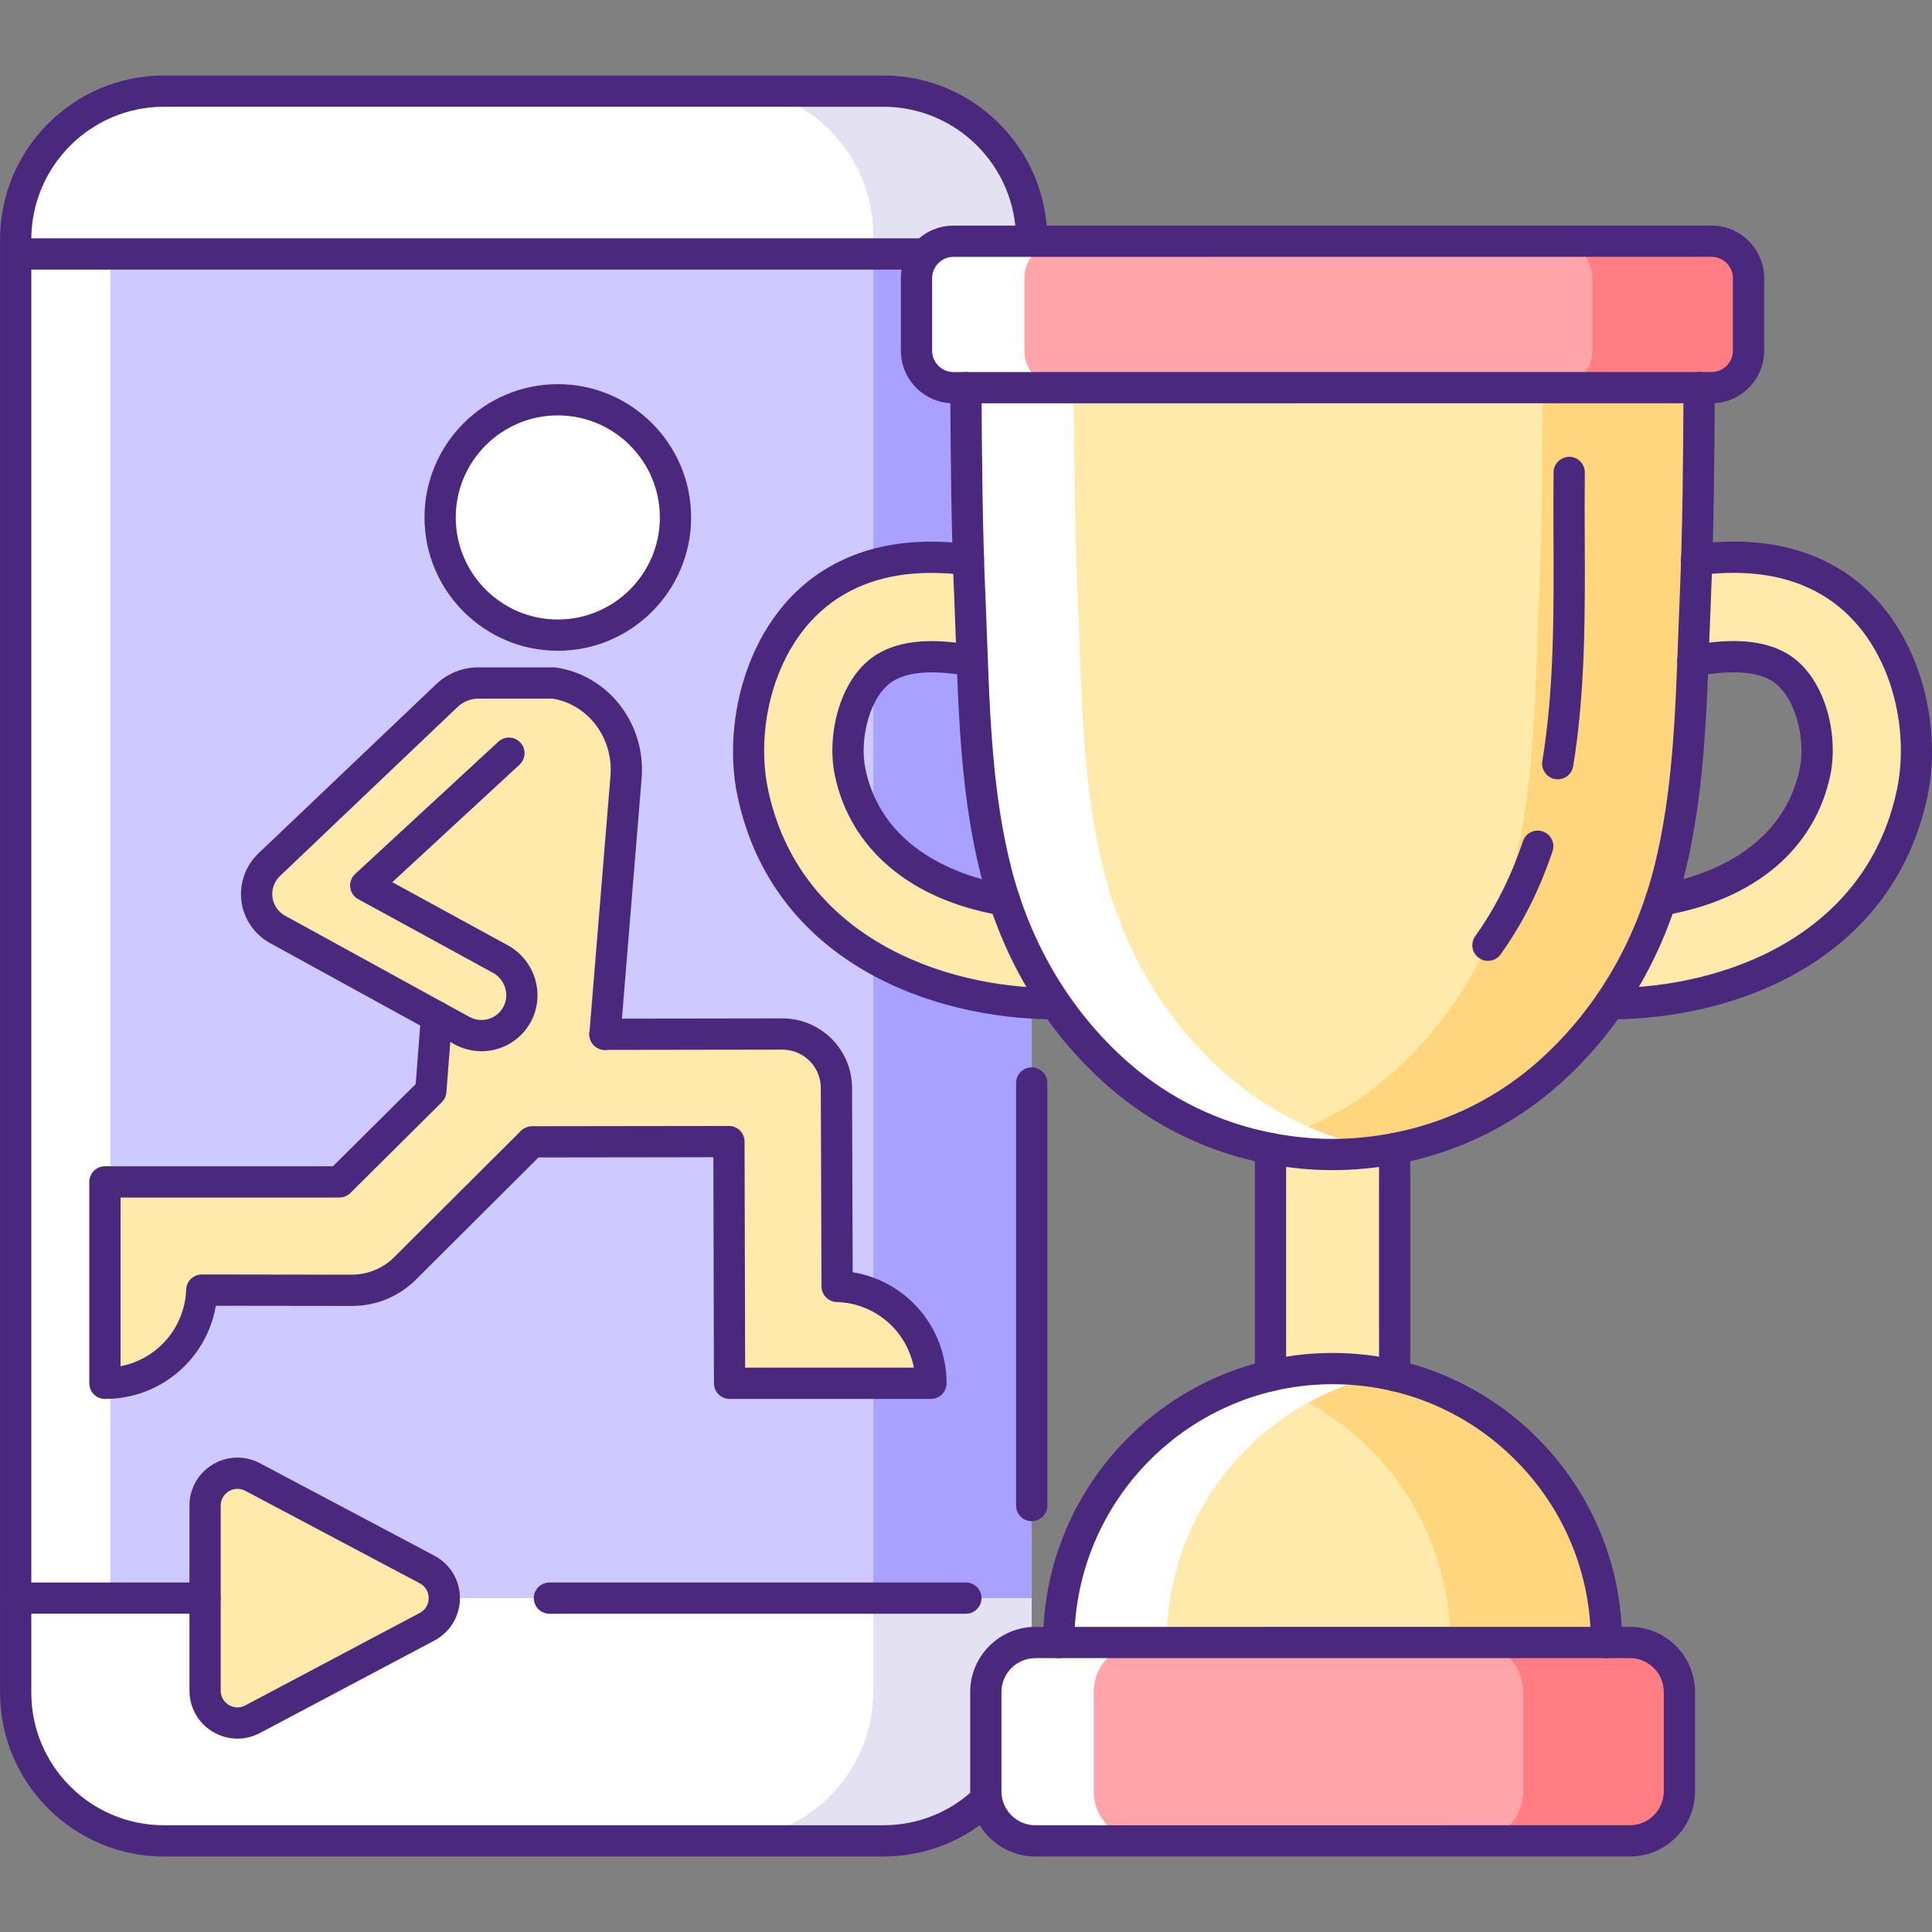
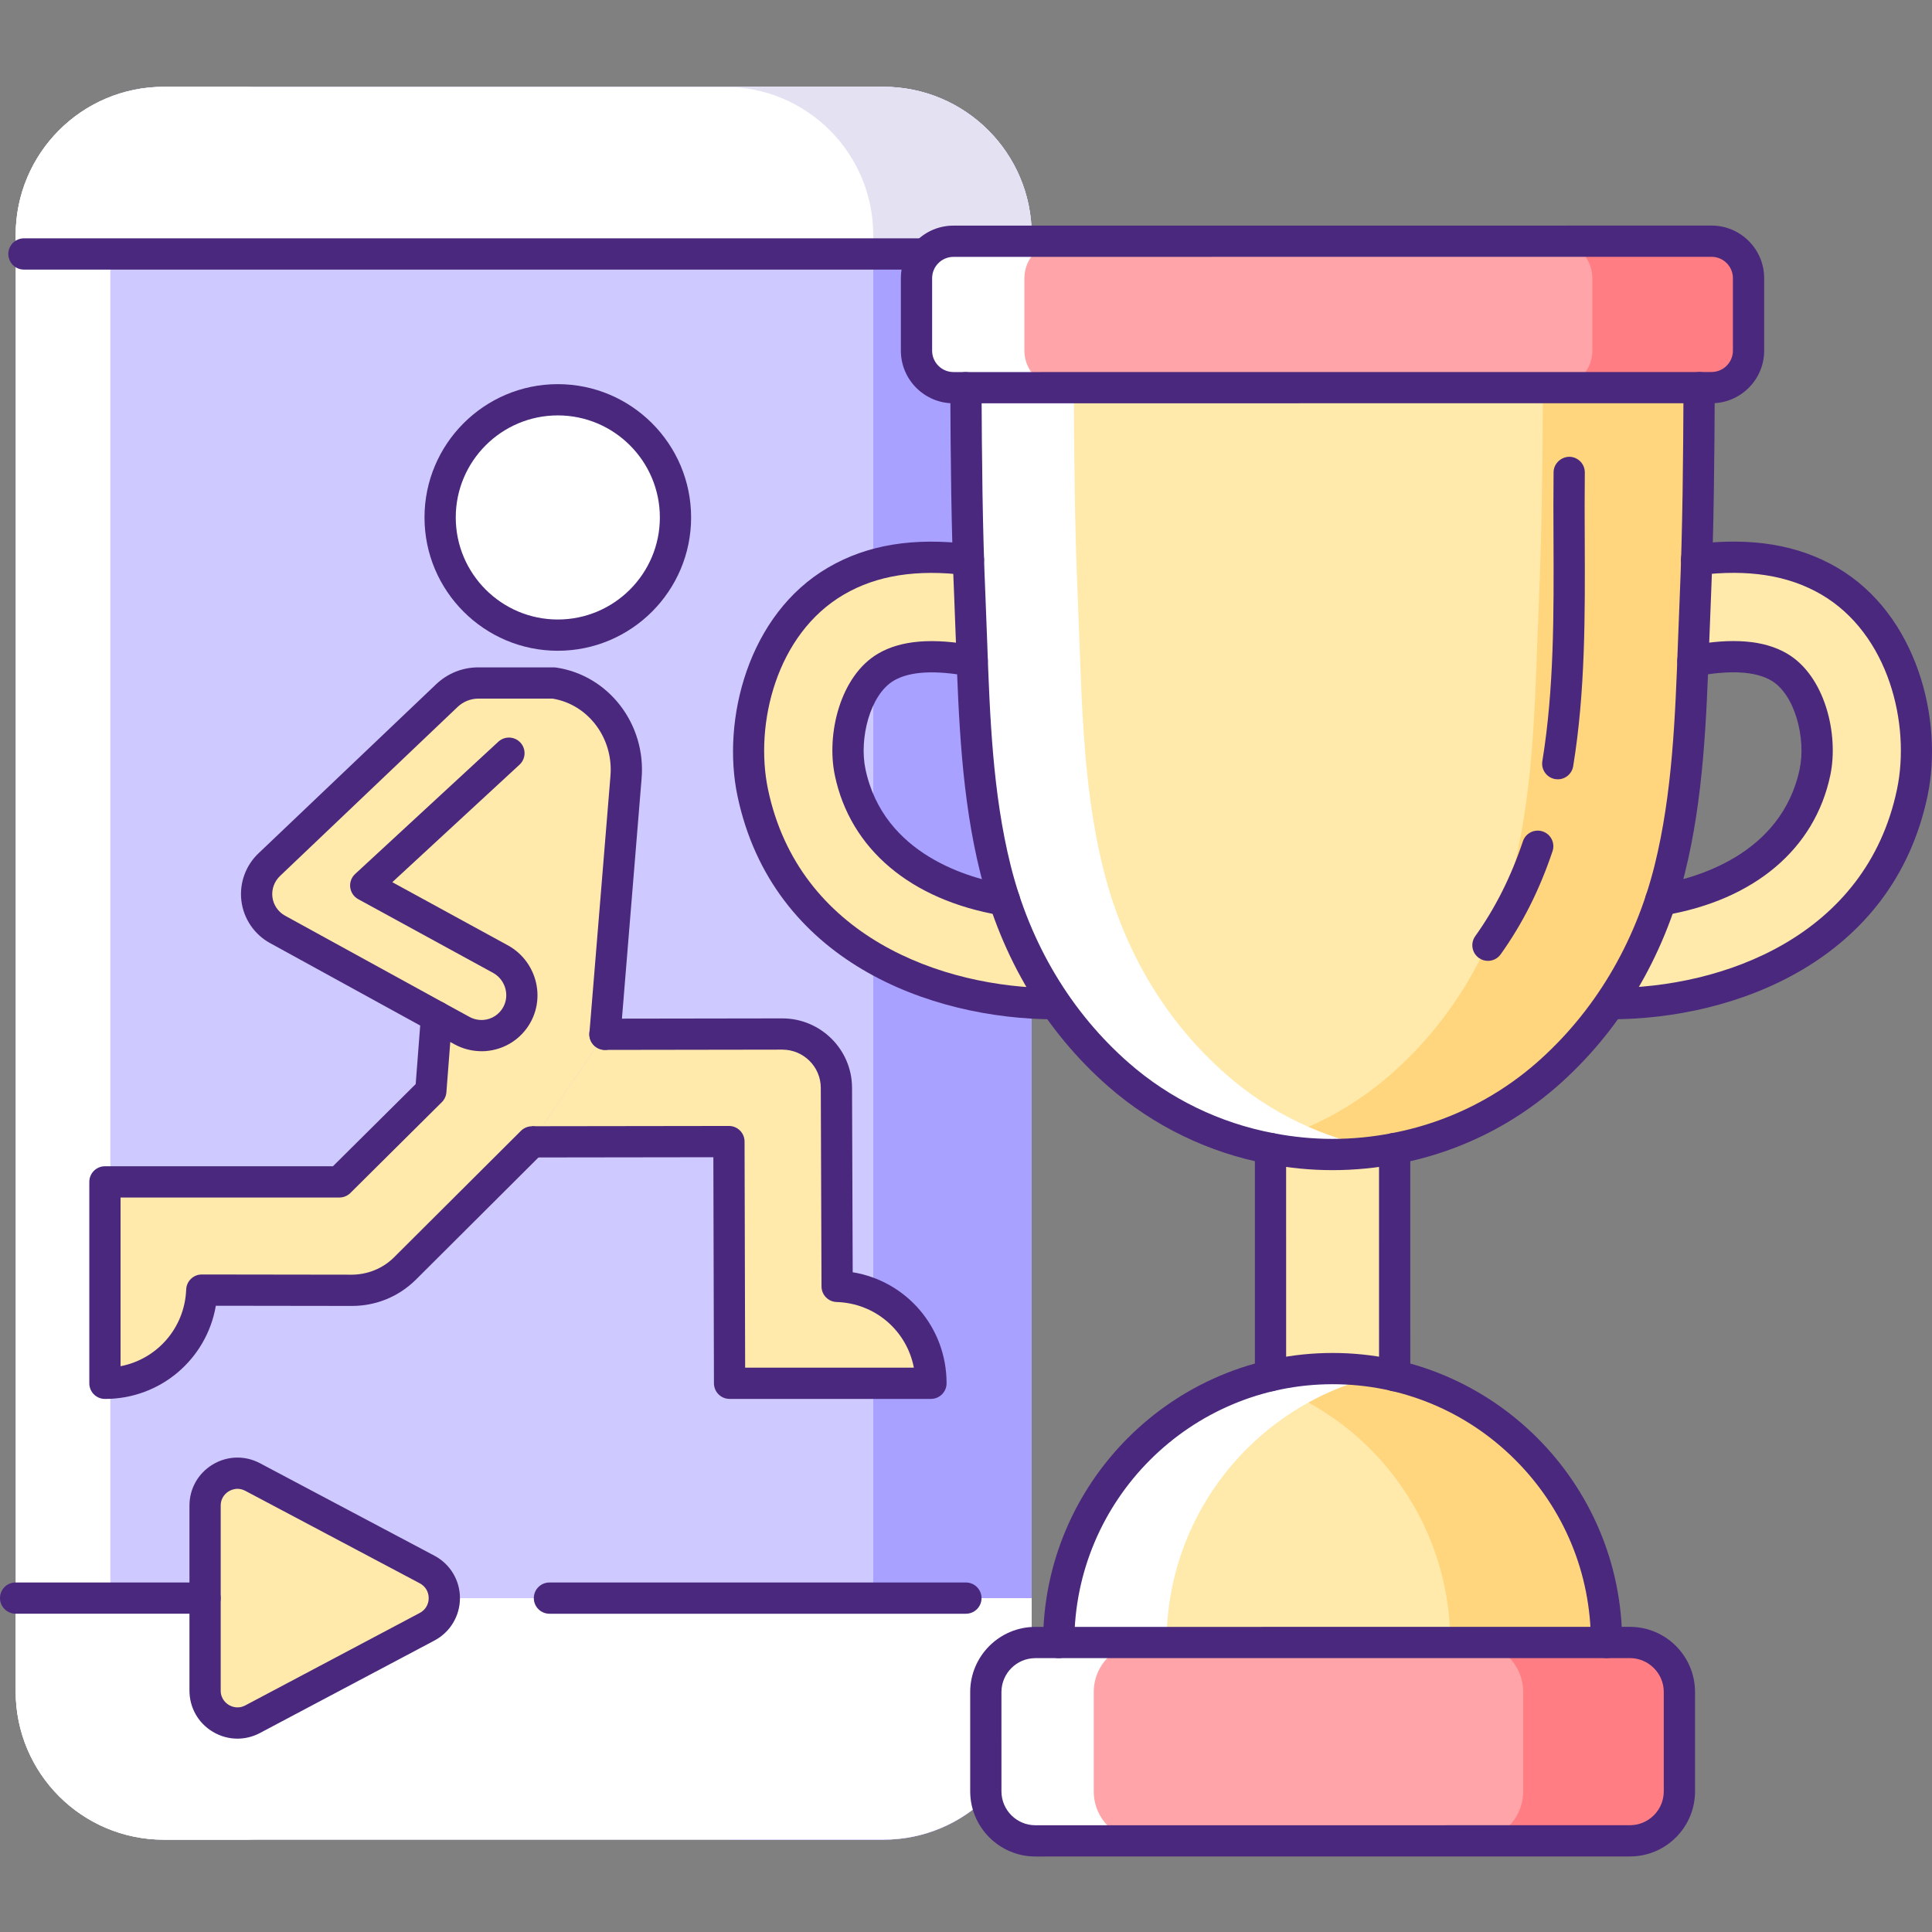
<svg xmlns="http://www.w3.org/2000/svg" id="Слой_1" enable-background="new 0 0 512 512" height="512" viewBox="0 0 512 512" width="512">
  <rect x="0" y="0" width="512" height="512" fill="#808080" stroke="none" />
  <g>
    <g>
      <path d="m273.407 62.304v385.921c0 21.695-17.582 39.305-39.304 39.305h-190.671c-21.722 0-39.277-17.61-39.277-39.305v-385.921c.001-21.695 17.555-39.304 39.277-39.304h190.67c21.722 0 39.305 17.609 39.305 39.304z" fill="#cec9ff" />
      <path d="m273.404 62.316v385.921c0 21.695-17.582 39.305-39.304 39.305h-41.981c21.722 0 39.304-17.61 39.304-39.305v-385.921c0-21.695-17.582-39.304-39.304-39.304h41.981c21.722 0 39.304 17.609 39.304 39.304z" fill="#a9a1ff" />
      <g fill="#fff">
        <path d="m68.519 487.542h-25.089c-21.722 0-39.277-17.61-39.277-39.305v-385.921c0-21.695 17.555-39.304 39.277-39.304h25.09c-21.723 0-39.277 17.609-39.277 39.304v385.921c0 21.695 17.554 39.305 39.276 39.305z" />
        <path d="m273.407 62.304v4.996h-269.251v-4.996c0-21.695 17.554-39.304 39.276-39.304h190.67c21.722 0 39.305 17.609 39.305 39.304z" />
        <path d="m273.407 423.522v24.703c0 21.695-17.582 39.305-39.304 39.305h-190.671c-21.722 0-39.277-17.61-39.277-39.305v-24.703z" />
      </g>
      <path d="m273.404 62.316v4.996h-41.981v-4.996c0-21.695-17.582-39.304-39.304-39.304h41.981c21.722 0 39.304 17.609 39.304 39.304z" fill="#e3e1f2" />
-       <path d="m273.404 423.534v24.703c0 21.695-17.582 39.305-39.304 39.305h-41.981c21.722 0 39.304-17.61 39.304-39.305v-24.703z" fill="#e3e1f2" />
      <path d="m54.348 399.01v49.014c0 6.469 6.885 10.612 12.6 7.583l46.239-24.507c6.084-3.225 6.084-11.94 0-15.165l-46.239-24.507c-5.715-3.03-12.6 1.114-12.6 7.582z" fill="#ffeaab" />
      <g>
        <path d="m62.923 460.761c-2.264 0-4.522-.615-6.553-1.837-3.858-2.322-6.162-6.397-6.162-10.9v-49.014c0-4.503 2.303-8.578 6.162-10.9 3.86-2.323 8.539-2.449 12.518-.341l46.239 24.507c4.172 2.212 6.764 6.519 6.764 11.241s-2.592 9.03-6.764 11.241l-46.239 24.507c-1.885.999-3.928 1.496-5.965 1.496zm.021-66.207c-1.063 0-1.897.405-2.305.65-.647.39-2.151 1.539-2.151 3.805v49.014c0 2.266 1.505 3.416 2.152 3.806s2.368 1.179 4.37.119l46.239-24.507c1.478-.784 2.361-2.251 2.361-3.925 0-1.673-.883-3.14-2.361-3.924l-46.239-24.507c-.74-.391-1.443-.531-2.066-.531z" fill="#4a287d" />
      </g>
      <g>
-         <path d="m273.413 403.127c-2.286 0-4.14-1.854-4.14-4.14v-111.984c0-2.286 1.854-4.14 4.14-4.14s4.14 1.854 4.14 4.14v111.984c0 2.286-1.853 4.14-4.14 4.14z" fill="#4a287d" />
-       </g>
+         </g>
      <g>
-         <path d="m234.1 491.991h-190.67c-23.94 0-43.417-19.476-43.417-43.417v-385.093c0-23.971 19.477-43.472 43.417-43.472h190.67c23.955 0 43.444 19.501 43.444 43.472 0 2.286-1.854 4.14-4.14 4.14s-4.14-1.854-4.14-4.14c0-19.404-15.774-35.192-35.164-35.192h-190.67c-19.374 0-35.136 15.787-35.136 35.192v385.093c0 19.374 15.762 35.136 35.136 35.136h190.67c9.164 0 17.847-3.509 24.45-9.88 1.646-1.588 4.268-1.54 5.854.105 1.588 1.645 1.54 4.267-.105 5.854-8.154 7.869-18.879 12.202-30.199 12.202z" fill="#4a287d" />
-       </g>
+         </g>
      <g>
        <path d="m54.343 427.65h-50.189c-2.286 0-4.154-1.854-4.154-4.14s1.84-4.14 4.127-4.14h50.216c2.286 0 4.14 1.854 4.14 4.14s-1.854 4.14-4.14 4.14z" fill="#4a287d" />
      </g>
      <g>
        <path d="m255.978 427.657h-110.371c-2.286 0-4.14-1.854-4.14-4.14s1.854-4.14 4.14-4.14h110.371c2.286 0 4.14 1.854 4.14 4.14s-1.854 4.14-4.14 4.14z" fill="#4a287d" />
      </g>
      <g>
        <path d="m245.299 71.444h-238.958c-2.286 0-4.14-1.854-4.14-4.14s1.854-4.14 4.14-4.14h238.958c2.286 0 4.14 1.854 4.14 4.14s-1.854 4.14-4.14 4.14z" fill="#4a287d" />
      </g>
    </g>
    <g>
      <path d="m335.437 298.776h34.163v66.592h-34.163z" fill="#ffeaab" />
      <path d="m255.977 102.738c.089 18.663.237 37.327 1.059 55.961 1.027 23.791.97 48.402 6.773 71.636 5.598 22.443 17.084 40.871 32.613 54.465 11.75 10.283 25.696 16.816 40.287 19.569 10.841 2.109 22.033 2.108 32.903-.002 9.079-1.718 17.919-4.905 26.135-9.547 4.962-2.803 9.697-6.137 14.12-9.998 15.557-13.625 27.041-32.055 32.635-54.498 5.77-23.234 5.71-47.846 6.763-71.637.79-18.634.935-37.298 1.022-55.961z" fill="#ffeaab" />
      <path d="m450.3 102.724c-.11 18.659-.248 37.317-1.021 55.976-1.076 23.765-.994 48.385-6.762 71.625-5.603 22.44-17.085 40.878-32.653 54.485-4.416 3.865-9.163 7.204-14.104 10.02-8.225 4.637-17.058 7.811-26.139 9.55-10.875 2.098-22.081 2.098-32.901 0-1.435-.276-2.871-.579-4.278-.939 7.59-1.822 14.96-4.692 21.888-8.611 4.968-2.815 9.715-6.155 14.131-10.02 15.568-13.607 27.049-32.045 32.625-54.485 5.796-23.24 5.714-47.86 6.762-71.625.8-18.659.939-37.317 1.048-55.976z" fill="#ffd67d" />
      <path d="m367.469 304.738c-10.185 1.739-20.646 1.6-30.748-.359-14.601-2.76-28.539-9.301-40.298-19.57-15.539-13.607-27.021-32.045-32.624-54.485-5.797-23.212-5.741-47.833-6.762-71.625-.828-18.631-.966-37.289-1.049-55.948h28.568c.111 18.659.248 37.317 1.076 55.948 1.022 23.793.966 48.413 6.762 71.625 5.603 22.44 17.086 40.878 32.625 54.485 11.73 10.268 25.697 16.809 40.271 19.57.716.138 1.434.276 2.179.359z" fill="#fff" />
      <path d="m453.577 102.724-200.887.013c-5.416 0-9.807-4.39-9.807-9.806l-.001-19.193c0-5.416 4.39-9.807 9.806-9.807l200.887-.014c5.416 0 9.807 4.39 9.807 9.806l.001 19.193c0 5.417-4.39 9.807-9.806 9.808z" fill="#ffa5a9" />
      <path d="m463.384 73.715v19.21c0 5.41-4.389 9.799-9.799 9.799h-41.402c5.41 0 9.799-4.389 9.799-9.799v-19.21c0-5.382-4.334-9.743-9.688-9.798h41.291c5.41 0 9.799 4.388 9.799 9.798z" fill="#ff7d83" />
      <path d="m281.271 102.724h-28.568c-5.437 0-9.826-4.389-9.826-9.799v-19.182c0-5.41 4.389-9.799 9.799-9.799h28.595c-5.41 0-9.799 4.389-9.799 9.799v19.183c0 5.409 4.388 9.798 9.799 9.798z" fill="#fff" />
      <g>
        <path d="m252.689 106.878c-7.69 0-13.947-6.256-13.947-13.946l-.001-19.193c-.001-3.725 1.45-7.227 4.084-9.862 2.634-2.634 6.137-4.085 9.862-4.085l200.888-.014c7.69-.001 13.946 6.255 13.947 13.945l.001 19.193c0 7.69-6.256 13.947-13.946 13.947 0 0 0 0-.001 0zm200.887-4.154h.028zm-.001-34.666-200.888.014c-1.513 0-2.936.59-4.006 1.66s-1.659 2.493-1.659 4.006l.001 19.193c0 3.124 2.542 5.666 5.666 5.666l200.887-.014h-.001c3.125-.001 5.666-2.542 5.666-5.667l-.001-19.193c0-3.123-2.541-5.665-5.665-5.665z" fill="#4a287d" />
      </g>
      <g>
        <path d="m266.173 238.568v-.029c-19.22-3.192-36.654-13.768-40.874-33.896-2.022-9.61 1.317-23.088 9.52-27.864 5.918-3.458 14.415-3.195 22.824-1.613l-.998-26.838c-11.691-1.464-24.172-.731-35.1 5.657-19.6 11.428-25.986 37.417-22.059 56.08 8.294 39.377 45.241 55.929 79.961 55.926h.234z" fill="#ffeaab" />
      </g>
      <g>
        <path d="m440.122 238.556v-.029c19.22-3.195 36.623-13.773 40.87-33.902 2.021-9.61-1.349-23.088-9.524-27.863-5.919-3.457-14.415-3.193-22.824-1.61l.965-26.838c11.72-1.466 24.172-.734 35.13 5.652 19.573 11.425 25.962 37.413 22.037 56.077-8.26 39.378-45.205 55.935-79.924 55.937-.088 0-.176 0-.264 0z" fill="#ffeaab" />
      </g>
      <g>
        <path d="m353.15 310.099c-5.759 0-11.516-.555-17.231-1.667-15.654-2.953-30.263-10.049-42.223-20.518-16.565-14.5-28.289-34.064-33.904-56.578-4.987-19.967-5.735-40.884-6.459-61.113-.135-3.796-.271-7.582-.433-11.346-.823-18.658-.972-37.192-1.062-56.12-.011-2.286 1.834-4.149 4.121-4.16 2.256.064 4.149 1.834 4.16 4.121.09 18.842.238 37.287 1.054 55.798.164 3.788.3 7.594.436 11.411.708 19.801 1.441 40.277 6.218 59.404 5.205 20.868 16.037 38.971 31.324 52.353 10.849 9.495 24.102 15.932 38.328 18.616 10.4 2.023 20.939 2.023 31.347.002 8.788-1.663 17.155-4.719 24.888-9.087 4.769-2.695 9.289-5.895 13.434-9.513 15.3-13.4 26.14-31.514 31.341-52.38 4.727-19.032 5.47-39.408 6.188-59.114.143-3.916.285-7.821.457-11.704.786-18.548.93-36.977 1.017-55.798.011-2.286 1.818-4.059 4.16-4.121 2.286.011 4.131 1.873 4.121 4.16-.088 18.902-.232 37.417-1.026 56.117-.171 3.869-.313 7.752-.454 11.648-.734 20.128-1.493 40.941-6.427 60.811-5.613 22.516-17.344 42.093-33.926 56.615-4.572 3.991-9.554 7.519-14.811 10.489-8.522 4.815-17.741 8.183-27.402 10.01-5.72 1.109-11.48 1.664-17.236 1.664z" fill="#4a287d" />
      </g>
      <path d="m431.932 487.84-157.547.01c-7.251.001-13.129-5.877-13.13-13.128l-.002-26.309c0-7.251 5.877-13.129 13.128-13.13l157.547-.01c7.251-.001 13.129 5.877 13.13 13.128l.002 26.309c.001 7.251-5.877 13.13-13.128 13.13z" fill="#ffa5a9" />
      <path d="m445.056 448.402v26.304c0 7.26-5.879 13.138-13.111 13.138h-41.43c7.26 0 13.138-5.879 13.138-13.138v-26.304c0-7.204-5.797-13.055-12.972-13.138h41.236c7.26 0 13.139 5.88 13.139 13.138z" fill="#ff7d83" />
      <path d="m302.965 487.845h-28.567c-7.259 0-13.138-5.879-13.138-13.111v-26.332c0-7.231 5.879-13.111 13.111-13.111h28.595c-7.232 0-13.111 5.879-13.111 13.111v26.332c-.001 7.232 5.878 13.111 13.11 13.111z" fill="#fff" />
      <path d="m280.566 435.284c-.003-40.09 32.494-72.591 72.584-72.594s72.591 32.494 72.594 72.584z" fill="#ffeaab" />
      <path d="m425.735 435.264h-41.402c0-32.873-21.86-60.668-51.891-69.555 6.542-1.96 13.497-3.008 20.701-3.008 40.105 0 72.592 32.487 72.592 72.563z" fill="#ffd67d" />
      <path d="m367.442 364.108c-33.232 6.652-58.294 35.964-58.294 71.184h-28.595c0-40.104 32.515-72.591 72.592-72.591 4.884 0 9.687.497 14.297 1.407z" fill="#fff" />
      <g>
        <path d="m274.385 491.991c-9.522 0-17.269-7.747-17.27-17.268l-.002-26.31c0-9.522 7.747-17.269 17.268-17.27l157.548-.011c9.522-.001 17.27 7.745 17.27 17.268l.001 26.31c.001 4.612-1.795 8.949-5.057 12.211-3.261 3.261-7.598 5.058-12.21 5.059h-.001zm157.548-4.151h.028zm-.004-48.426-157.548.011c-4.956.001-8.988 4.033-8.988 8.989l.002 26.309c.001 4.956 4.033 8.988 8.989 8.988l157.548-.011h-.001c2.401 0 4.658-.935 6.356-2.633 1.697-1.697 2.632-3.955 2.632-6.355l-.001-26.31c0-4.956-4.032-8.989-8.989-8.988z" fill="#4a287d" />
      </g>
      <g>
        <path d="m280.566 439.424c-2.286 0-4.14-1.853-4.14-4.14-.003-42.308 34.415-76.731 76.724-76.734 42.308-.003 76.731 34.415 76.734 76.724 0 2.286-1.853 4.14-4.14 4.14-2.286 0-4.14-1.853-4.14-4.14-.001-18.283-7.122-35.472-20.051-48.399-12.927-12.925-30.116-20.045-48.397-20.045-.003 0-.003 0-.005 0-37.742.003-68.447 30.71-68.444 68.453-.001 2.287-1.854 4.141-4.141 4.141z" fill="#4a287d" />
      </g>
      <g>
        <path d="m336.7 368.718c-2.286 0-4.14-1.853-4.14-4.14l-.004-60.21c0-2.286 1.853-4.14 4.14-4.14 2.286 0 4.14 1.853 4.14 4.14l.004 60.21c0 2.287-1.853 4.14-4.14 4.14z" fill="#4a287d" />
      </g>
      <g>
        <path d="m369.602 368.716c-2.286 0-4.14-1.853-4.14-4.14l-.004-60.209c0-2.286 1.853-4.14 4.14-4.14 2.286 0 4.14 1.853 4.14 4.14l.004 60.209c0 2.286-1.853 4.14-4.14 4.14z" fill="#4a287d" />
      </g>
      <g>
        <path d="m266.173 242.693c-.363 0-.715-.046-1.051-.133-23.803-4.065-39.785-17.56-43.876-37.068-2.308-10.968 1.428-26.434 11.489-32.292 6.039-3.528 14.436-4.218 25.672-2.104 2.247.423 3.726 2.587 3.303 4.834s-2.584 3.725-4.834 3.303c-9.062-1.706-15.782-1.328-19.97 1.119-6.37 3.709-9.242 15.431-7.557 23.437 4.792 22.851 27.822 29.056 37.502 30.664 1.997.332 3.462 2.059 3.462 4.084.001 2.288-1.853 4.156-4.14 4.156z" fill="#4a287d" />
      </g>
      <g>
        <path d="m279.676 270.131c-33.235 0-75.034-15.507-84.241-59.213-4.226-20.08 2.759-48.111 24.024-60.51 10.342-6.046 22.674-8.071 37.7-6.188 2.269.284 3.878 2.354 3.593 4.623-.284 2.269-2.353 3.879-4.623 3.593-13.149-1.646-23.78.029-32.495 5.123-17.916 10.446-23.726 34.409-20.097 51.653 8.184 38.851 46.004 52.639 75.903 52.639h.006l.234 4.14v4.14s-.002 0-.004 0z" fill="#4a287d" />
      </g>
      <g>
        <path d="m426.851 270.121-.264-4.14v-4.14c30.171-.002 67.986-13.79 76.136-52.647 3.626-17.244-2.177-41.205-20.072-51.651-8.734-5.09-19.374-6.766-32.529-5.119-2.267.28-4.338-1.326-4.622-3.595s1.326-4.338 3.595-4.622c15.026-1.877 27.364.144 37.728 6.184 21.248 12.403 28.225 40.431 24.003 60.505-9.168 43.711-50.967 59.223-83.975 59.225z" fill="#4a287d" />
      </g>
      <g>
-         <path d="m440.121 242.681c-2.286 0-4.14-1.839-4.14-4.125 0-2.024 1.464-3.781 3.462-4.113 9.667-1.607 32.674-7.813 37.498-30.672 1.681-7.993-1.195-19.714-7.561-23.434-4.189-2.447-10.909-2.823-19.97-1.116-2.243.423-4.412-1.056-4.835-3.303s1.056-4.412 3.303-4.835c11.236-2.115 19.635-1.427 25.679 2.104 10.055 5.874 13.791 21.334 11.487 32.289-4.119 19.52-20.109 33.018-43.897 37.076-.328.085-.672.129-1.026.129z" fill="#4a287d" />
+         <path d="m440.121 242.681c-2.286 0-4.14-1.839-4.14-4.125 0-2.024 1.464-3.781 3.462-4.113 9.667-1.607 32.674-7.813 37.498-30.672 1.681-7.993-1.195-19.714-7.561-23.434-4.189-2.447-10.909-2.823-19.97-1.116-2.243.423-4.412-1.056-4.835-3.303s1.056-4.412 3.303-4.835c11.236-2.115 19.635-1.427 25.679 2.104 10.055 5.874 13.791 21.334 11.487 32.289-4.119 19.52-20.109 33.018-43.897 37.076-.328.085-.672.129-1.026.129" fill="#4a287d" />
      </g>
      <g>
        <path d="m412.829 206.525c-.222 0-.447-.018-.674-.055-2.257-.369-3.787-2.498-3.417-4.755 3.127-19.092 3.039-39.244 2.955-58.732-.026-6.047-.051-12.011.019-17.838.028-2.288 1.987-4.09 4.19-4.09 2.286.028 4.118 1.904 4.09 4.19-.07 5.784-.044 11.703-.019 17.703.086 19.828.175 40.332-3.064 60.106-.331 2.029-2.087 3.471-4.08 3.471z" fill="#4a287d" />
      </g>
      <g>
        <path d="m394.32 254.639c-.832 0-1.673-.25-2.402-.77-1.861-1.328-2.293-3.914-.965-5.775 5.319-7.454 9.453-15.68 12.636-25.15.729-2.167 3.076-3.331 5.244-2.605 2.167.729 3.334 3.076 2.605 5.244-3.448 10.256-7.944 19.193-13.745 27.322-.808 1.131-2.081 1.734-3.373 1.734z" fill="#4a287d" />
      </g>
    </g>
    <g>
      <g fill="#ffeaab">
        <path d="m141.013 302.477h-.027l-33.848 33.712c-3.704 3.704-8.732 5.785-13.977 5.758l-39.903-.081c-.541 13.761-11.841 24.764-25.737 24.764v-53.502h62.288l24.304-24.142 1.514-19.763-42.228-23.196c-3.028-1.676-5.083-4.677-5.488-8.11-.433-3.433.838-6.84 3.352-9.165l47.095-44.851c2.244-2.136 5.245-3.325 8.354-3.325h20.087c11.949 1.757 20.168 13.004 19.168 25.034l-5.596 68.29z" />
        <path d="m140.986 302.477h.027l52.312-.081.162 64.235h53.502c0-13.95-11.084-25.305-24.926-25.737l-.189-52.799c-.027-7.867-6.434-14.274-14.355-14.274l-47.149.081z" />
      </g>
      <g>
        <path d="m246.714 370.724h-53.37c-2.282 0-4.134-1.847-4.14-4.129l-.156-59.919-48.046.066-.03-8.28 52.199-.071h.005c2.282 0 4.134 1.846 4.14 4.129l.156 59.924h44.711c-1.863-9.729-10.184-17.076-20.463-17.396-2.229-.069-4.003-1.892-4.011-4.123l-.191-52.656c-.017-5.572-4.585-10.104-10.183-10.104l-47.011.071c-.002 0-.004 0-.006 0-2.284 0-4.137-1.85-4.14-4.134-.003-2.286 1.847-4.143 4.134-4.146l47.017-.071c10.156 0 18.439 8.235 18.47 18.357l.177 48.918c14.235 2.336 24.878 14.572 24.878 29.425 0 2.285-1.854 4.139-4.14 4.139z" fill="#4a287d" />
      </g>
      <g>
        <path d="m127.694 278.586c-2.561 0-5.026-.623-7.22-1.816l-6.77-3.704c-2.006-1.097-2.743-3.613-1.646-5.619 1.098-2.007 3.614-2.742 5.619-1.645l6.762 3.699c1.103.6 2.329.867 3.632.796 2.219-.156 4.218-1.427 5.292-3.397 1.743-3.181.561-7.235-2.63-9.045l-35.799-19.565c-1.169-.639-1.959-1.803-2.122-3.126s.321-2.643 1.301-3.548l37.95-35.052c1.68-1.553 4.298-1.448 5.85.23 1.552 1.679 1.449 4.299-.23 5.85l-33.72 31.146 30.796 16.83c7.164 4.061 9.772 13.132 5.87 20.252-2.429 4.454-6.929 7.33-12.035 7.689-.3.017-.601.025-.9.025z" fill="#4a287d" />
      </g>
      <g>
        <path d="m27.808 370.732c-2.286 0-4.14-1.854-4.14-4.14v-53.381c0-2.286 1.854-4.14 4.14-4.14h60.424l21.931-21.781 1.195-15.511-39.779-21.845c-4.188-2.284-7.037-6.481-7.61-11.218-.572-4.728 1.174-9.477 4.668-12.704l46.932-44.671c3.04-2.89 7.004-4.481 11.163-4.481h20.039c.203 0 .406.015.607.045 13.926 2.063 23.874 15 22.646 29.452l-5.574 68.08c-.187 2.28-2.189 3.966-4.464 3.789-2.279-.187-3.975-2.185-3.789-4.464l5.575-68.093c.851-10.018-5.862-18.97-15.322-20.529h-19.718c-1.996 0-3.984.802-5.456 2.2l-46.976 44.713c-1.592 1.471-2.364 3.574-2.111 5.669.253 2.087 1.511 3.937 3.365 4.95l42.129 23.135c1.425.782 2.26 2.326 2.136 3.947l-1.518 19.708c-.076.99-.506 1.92-1.21 2.619l-24.233 24.068c-.776.77-1.825 1.203-2.918 1.203h-57.99v44.708c9.66-1.861 17.001-10.124 17.392-20.329.085-2.223 1.912-3.982 4.137-3.982h.006l39.802.055c4.053-.038 8.071-1.584 11.054-4.522l33.712-33.602c.776-.773 1.827-1.208 2.922-1.208 2.286 0 4.154 1.854 4.154 4.14 0 1.275-.572 2.415-1.474 3.174l-33.487 33.377c-4.569 4.502-10.57 6.925-16.91 6.921l-36.058-.05c-2.429 14.132-14.65 24.698-29.392 24.698z" fill="#4a287d" />
      </g>
      <ellipse cx="147.821" cy="137.131" fill="#fff" rx="31.185" ry="31.185" />
      <g>
        <path d="m147.825 172.457c-19.479 0-35.326-15.847-35.326-35.326s15.847-35.326 35.326-35.326 35.326 15.847 35.326 35.326-15.847 35.326-35.326 35.326zm0-62.371c-14.913 0-27.045 12.132-27.045 27.045s12.132 27.045 27.045 27.045 27.045-12.132 27.045-27.045c.001-14.913-12.132-27.045-27.045-27.045z" fill="#4a287d" />
      </g>
    </g>
  </g>
</svg>